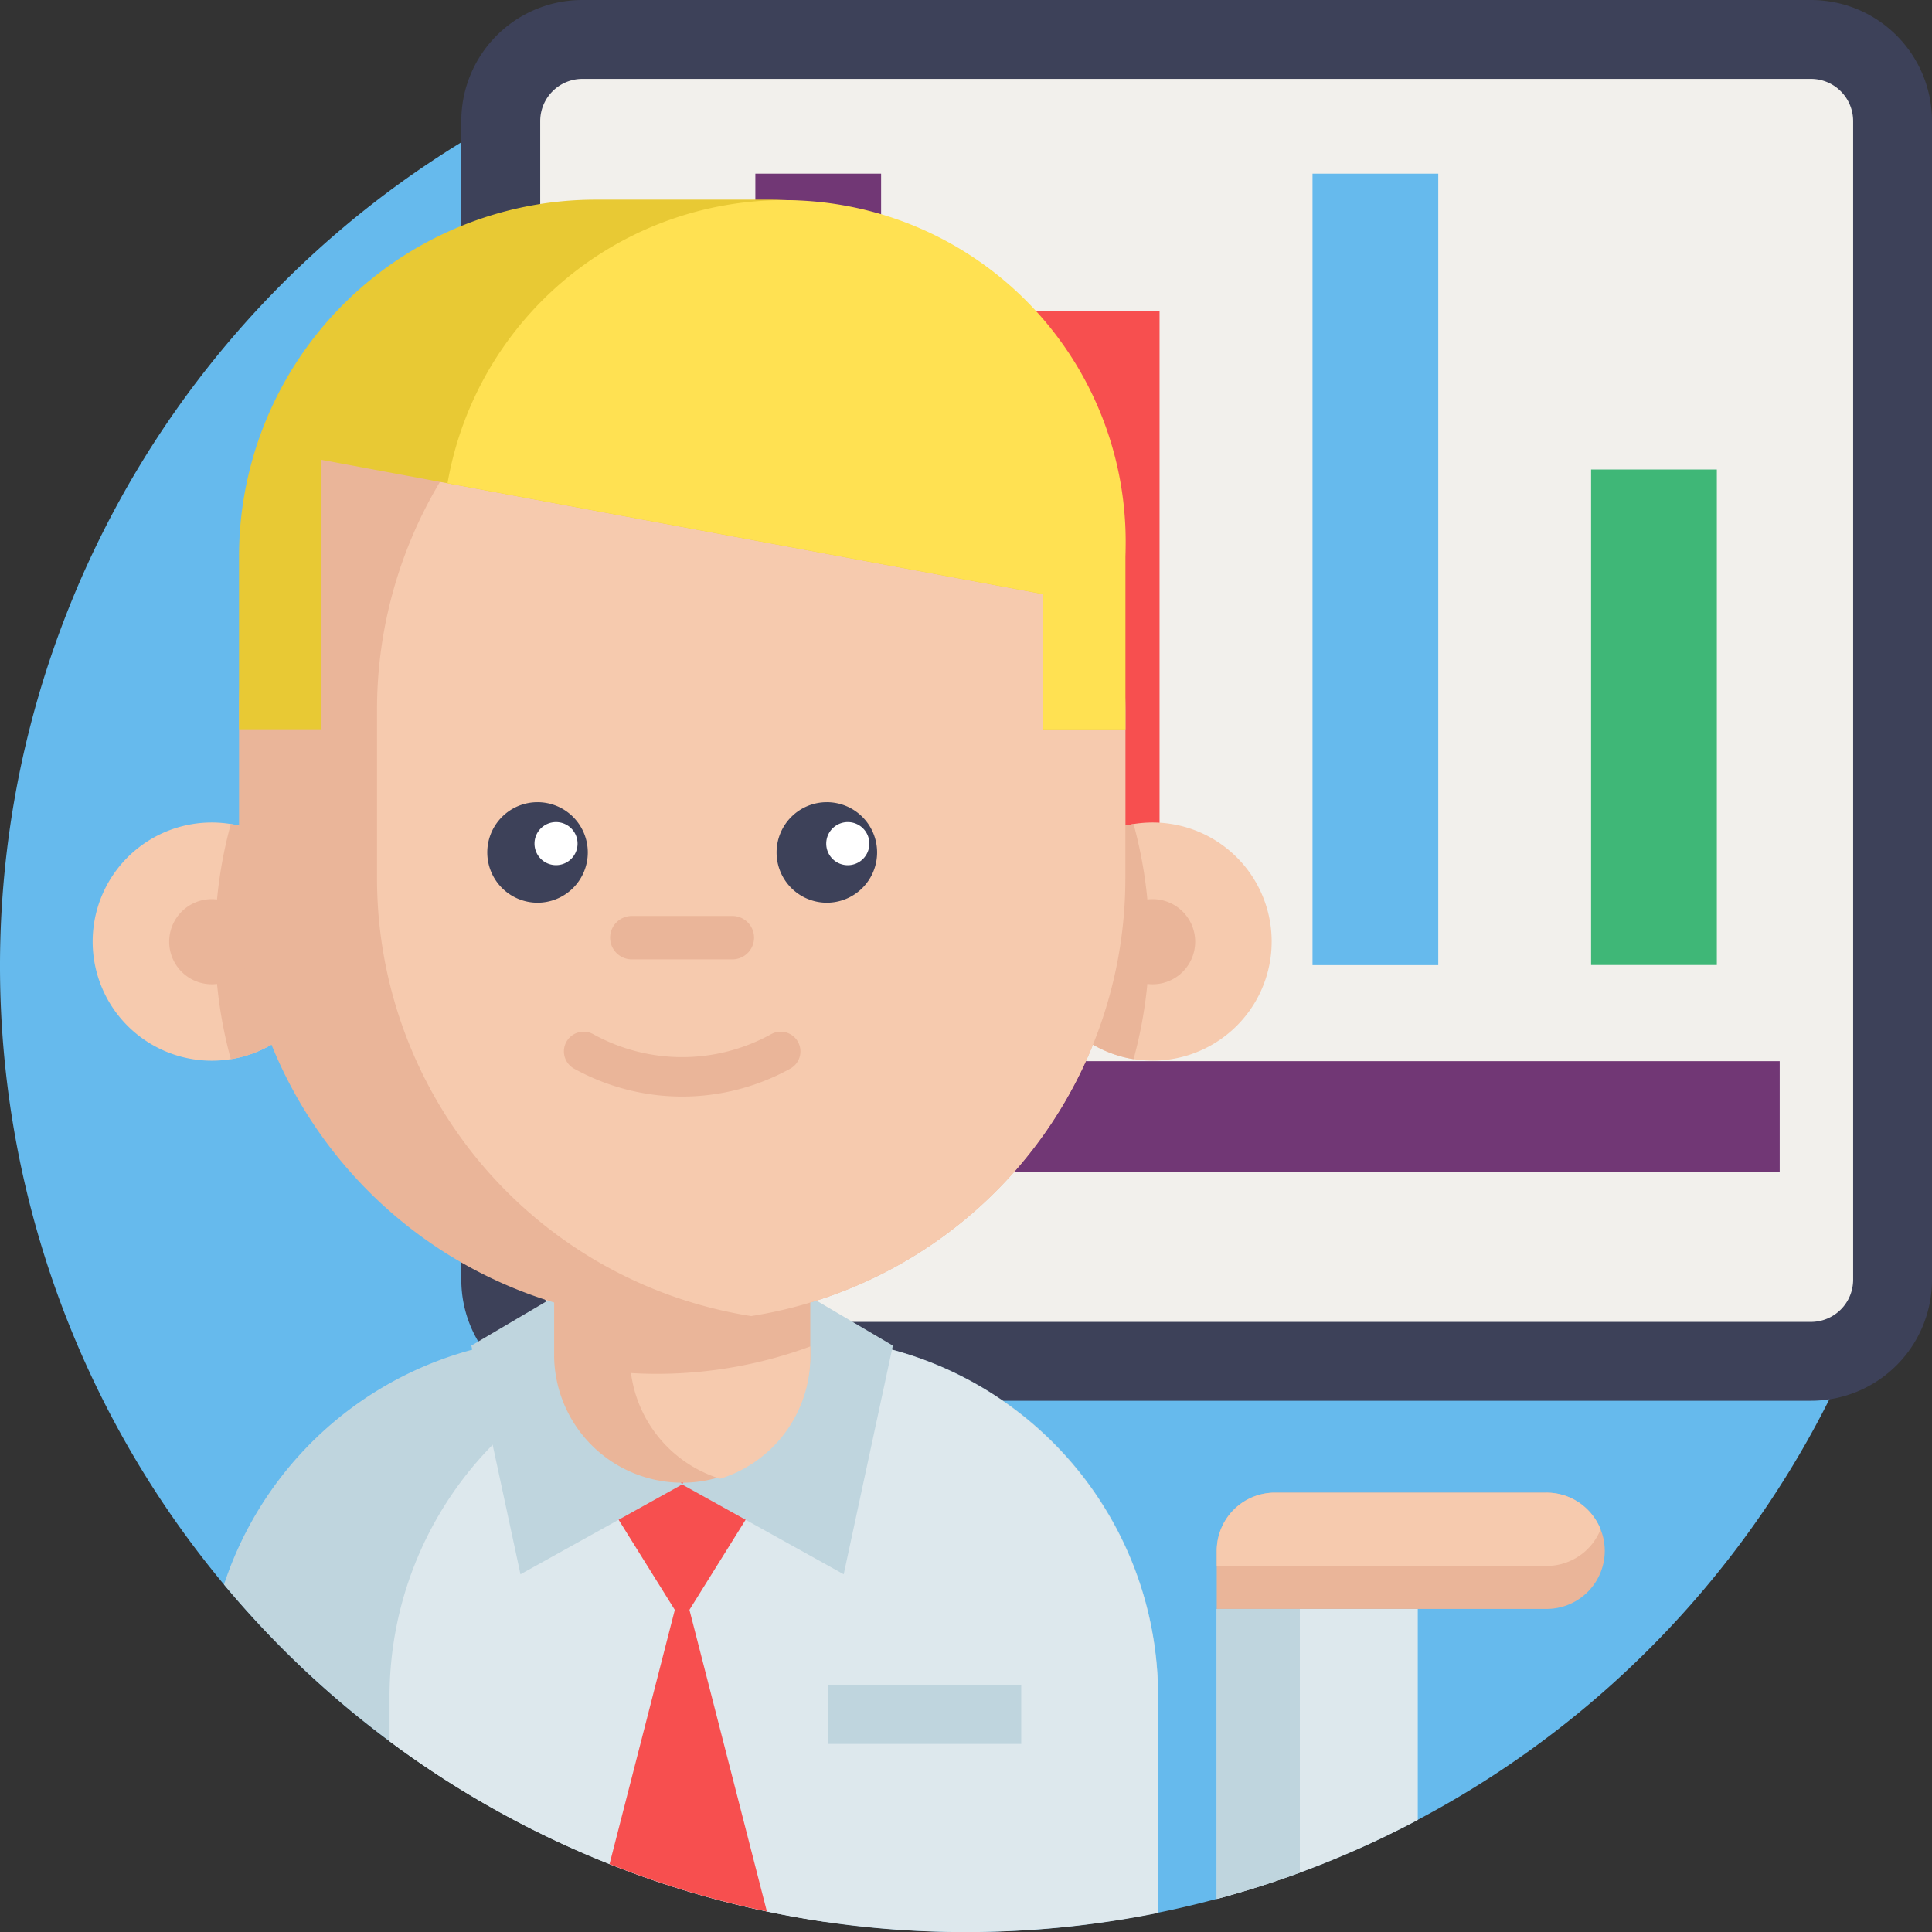
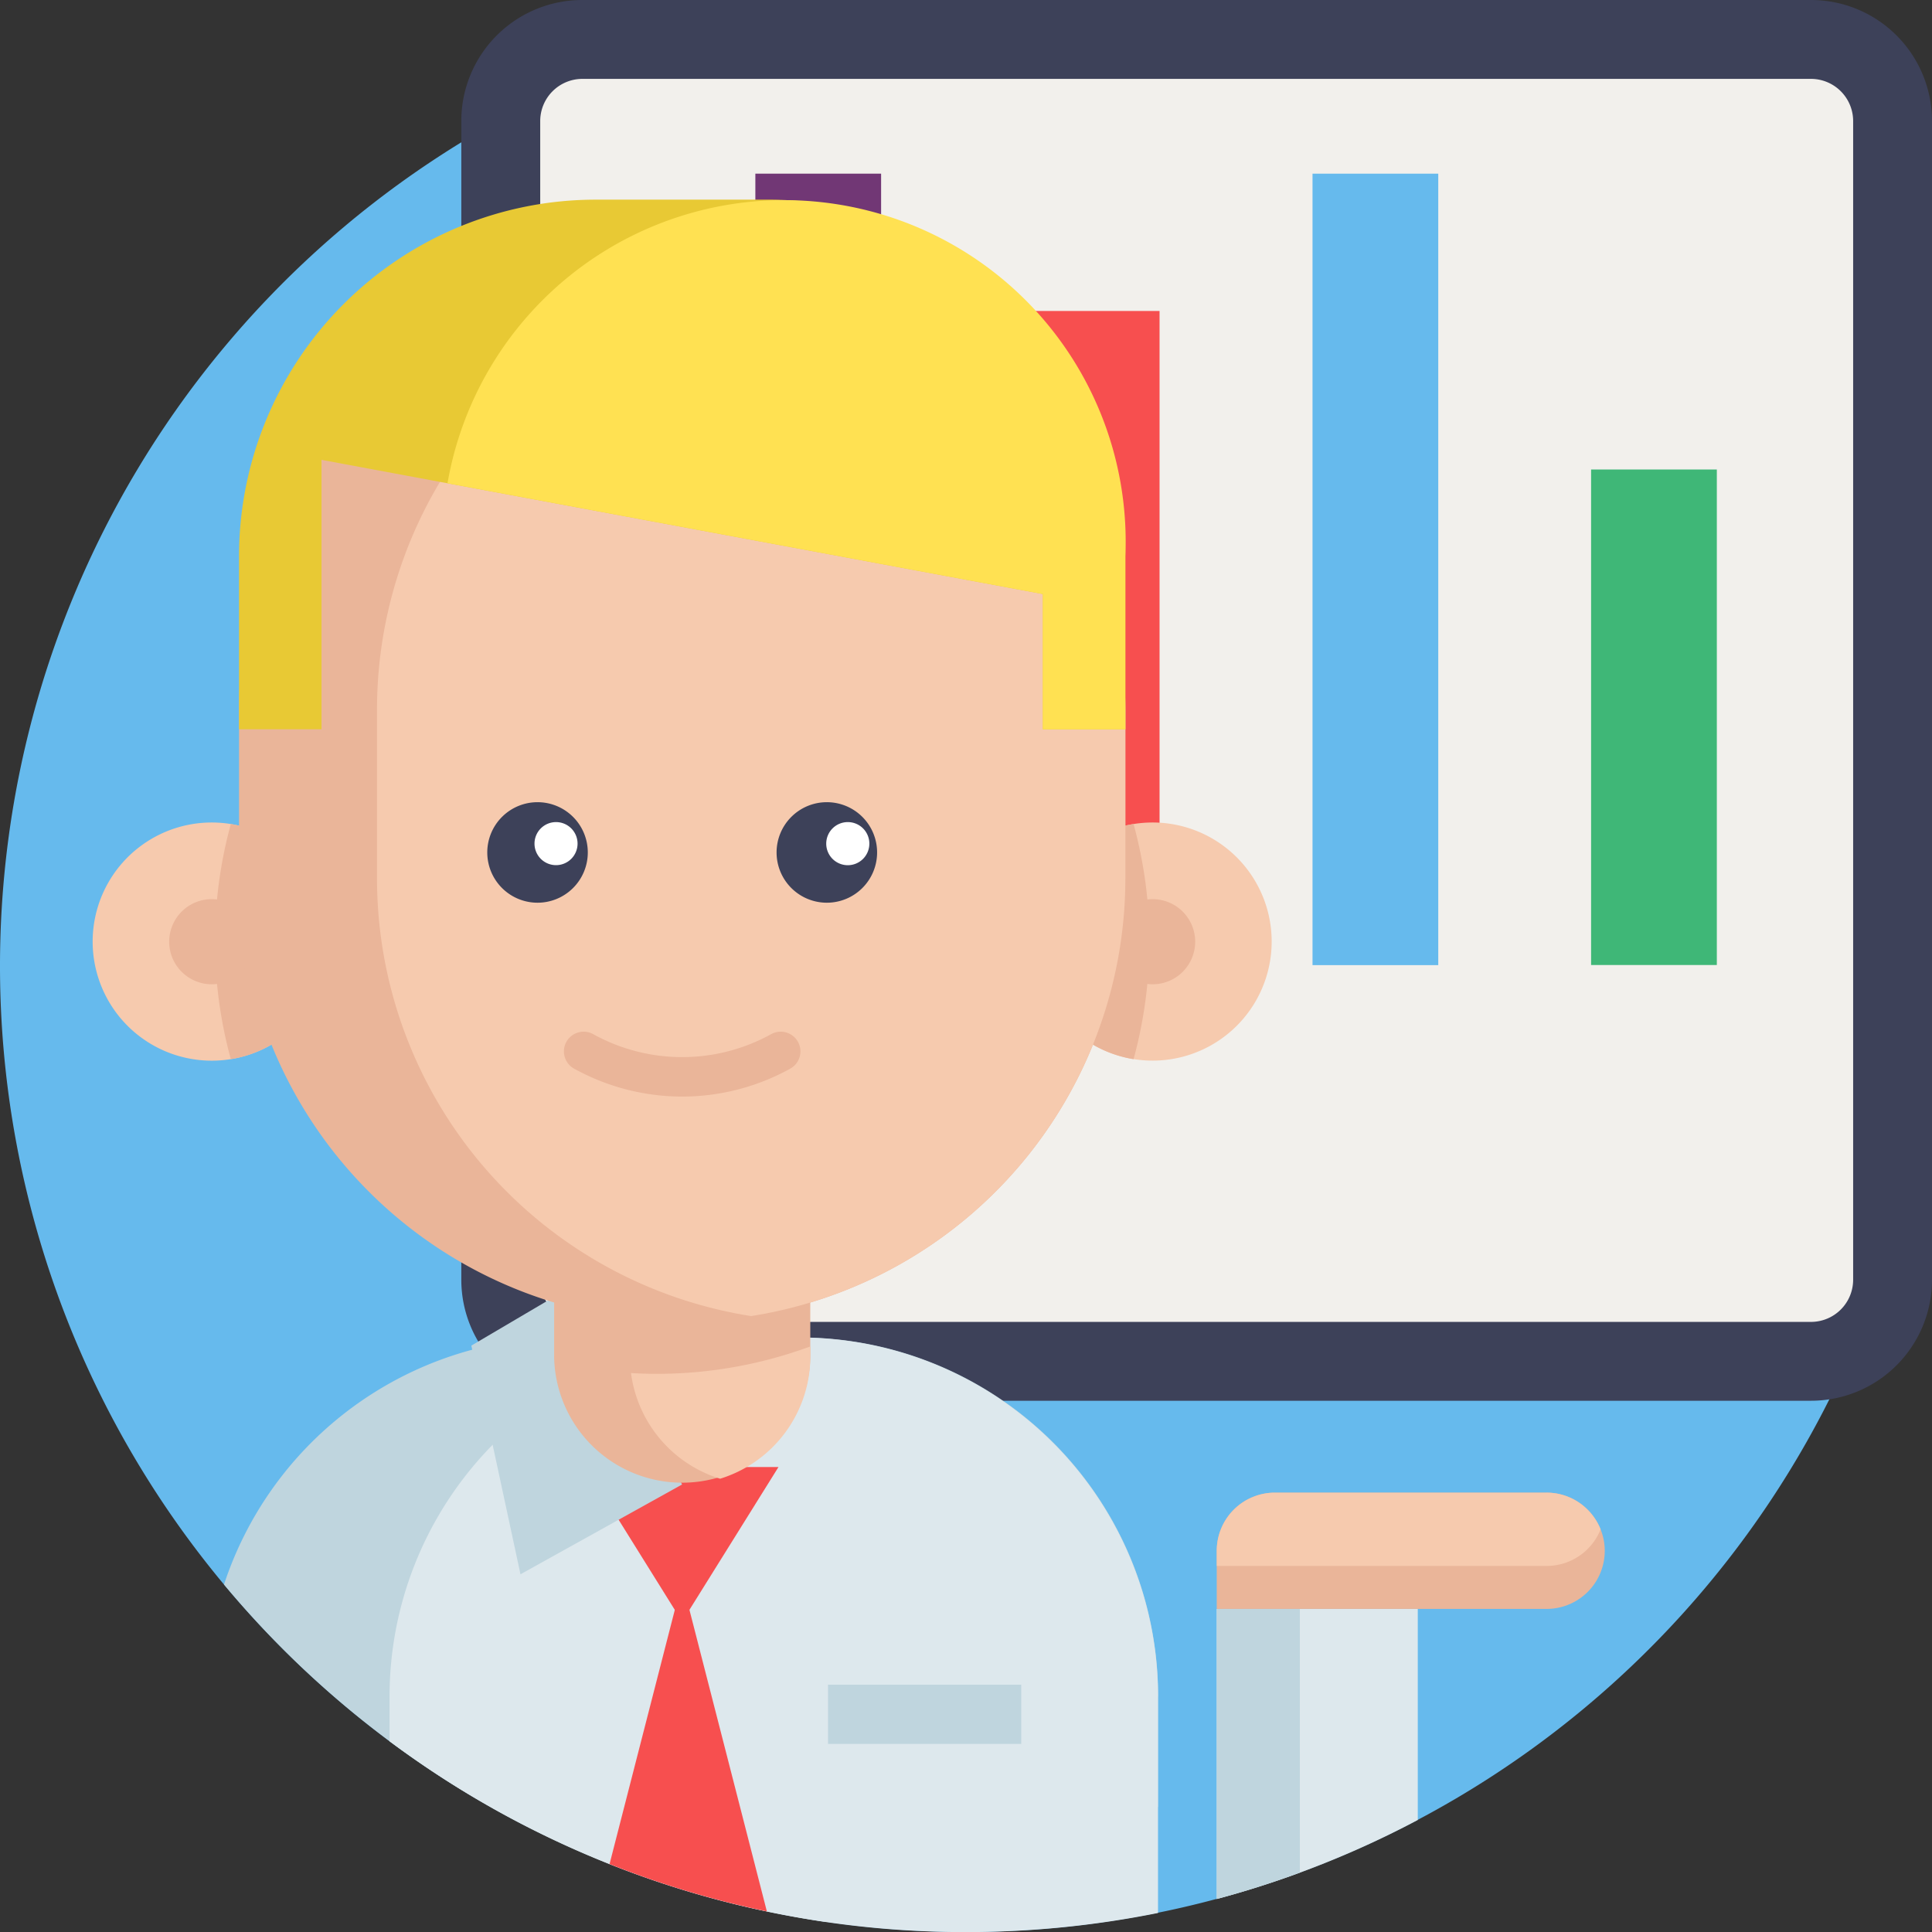
<svg xmlns="http://www.w3.org/2000/svg" id="analytics_2_" data-name="analytics (2)" width="70" height="70" viewBox="0 0 70 70">
  <rect x="0" y="0" width="70" height="70" fill="#333333" stroke="none" />
  <path id="Path_8437" data-name="Path 8437" d="M70,35A35,35,0,1,1,35,0,35,35,0,0,1,70,35Zm0,0" fill="#66baed" />
  <path id="Path_8438" data-name="Path 8438" d="M126.642,0h44.516a4.385,4.385,0,0,1,4.385,4.385V46.368a4.384,4.384,0,0,1-4.385,4.384H126.642a4.384,4.384,0,0,1-4.385-4.384V4.385A4.384,4.384,0,0,1,126.642,0Zm0,0" transform="translate(-105.543)" fill="#3d4159" />
  <path id="Path_8439" data-name="Path 8439" d="M144.684,65.936a1.528,1.528,0,0,1-1.527-1.527V22.426a1.529,1.529,0,0,1,1.527-1.527H189.2a1.529,1.529,0,0,1,1.527,1.527V64.409a1.529,1.529,0,0,1-1.527,1.527Zm0,0" transform="translate(-123.584 -18.041)" fill="#f2f0ec" />
-   <path id="Path_8440" data-name="Path 8440" d="M183.52,281.219h39.391v4.019H183.52Zm0,0" transform="translate(-158.429 -242.771)" fill="#713775" />
  <path id="Path_8441" data-name="Path 8441" d="M200.18,46.023h4.556V74.7H200.18Zm0,0" transform="translate(-172.812 -39.731)" fill="#713775" />
  <path id="Path_8442" data-name="Path 8442" d="M274,82.414h4.556v23.7H274Zm0,0" transform="translate(-236.543 -71.147)" fill="#f74f4f" />
  <path id="Path_8443" data-name="Path 8443" d="M347.832,46.023h4.556V74.7h-4.556Zm0,0" transform="translate(-300.277 -39.731)" fill="#66baed" />
  <path id="Path_8444" data-name="Path 8444" d="M421.656,124.422h4.556v17.953h-4.556Zm0,0" transform="translate(-364.008 -107.411)" fill="#3fb777" />
  <path id="Path_8445" data-name="Path 8445" d="M329.734,426.4v7.646a34.46,34.46,0,0,1-4.272,1.909q-1.475.544-3.012.955V426.4Zm0,0" transform="translate(-278.365 -368.105)" fill="#dde8ed" />
  <path id="Path_8446" data-name="Path 8446" d="M325.461,426.4v9.554q-1.475.544-3.012.955V426.4Zm0,0" transform="translate(-278.365 -368.105)" fill="#bfd5de" />
  <path id="Path_8447" data-name="Path 8447" d="M336.507,397.7a2.106,2.106,0,0,1-2.106,2.106H322.449V397.7a2.106,2.106,0,0,1,2.106-2.106H334.4a2.094,2.094,0,0,1,1.488.617,2.123,2.123,0,0,1,.467.709A2.084,2.084,0,0,1,336.507,397.7Zm0,0" transform="translate(-278.364 -341.512)" fill="#eab599" />
  <path id="Path_8448" data-name="Path 8448" d="M336.358,396.923a2.106,2.106,0,0,1-1.956,1.326H322.45V397.7a2.106,2.106,0,0,1,2.106-2.106H334.4a2.094,2.094,0,0,1,1.488.617A2.123,2.123,0,0,1,336.358,396.923Zm0,0" transform="translate(-278.365 -341.512)" fill="#f6caae" />
  <path id="Path_8449" data-name="Path 8449" d="M93.205,367.455v4a34.741,34.741,0,0,1-12.1,4.16A34.992,34.992,0,0,1,59.364,363.4a13.016,13.016,0,0,1,11.3-8.909q.527-.042,1.064-.043H80.2a12.988,12.988,0,0,1,13.009,13.006Zm0,0" transform="translate(-51.248 -305.989)" fill="#bfd5de" />
  <path id="Path_8450" data-name="Path 8450" d="M131.081,367.455V375.3a35.205,35.205,0,0,1-6.957.692,34.846,34.846,0,0,1-20.886-6.912v-1.622a13.007,13.007,0,0,1,13.009-13.006h1.826a13.006,13.006,0,0,1,13.009,13.006Zm0,0" transform="translate(-89.124 -305.989)" fill="#dde8ed" />
  <path id="Path_8451" data-name="Path 8451" d="M162.214,388.773l-3.492,5.6-3.491-5.6" transform="translate(-134.008 -335.62)" fill="#f74f4f" />
  <path id="Path_8452" data-name="Path 8452" d="M167.236,431.036a34.62,34.62,0,0,1-5.7-1.715l2.63-10.243Zm0,0" transform="translate(-139.451 -361.782)" fill="#f74f4f" />
  <g id="Group_1141" data-name="Group 1141" transform="translate(17.077 46.61)">
    <path id="Path_8453" data-name="Path 8453" d="M132.54,348.093l-5.856,3.254-1.781-8.285,3.638-2.143" transform="translate(-124.903 -340.918)" fill="#bfd5de" />
-     <path id="Path_8454" data-name="Path 8454" d="M180.762,348.093l5.855,3.254,1.781-8.285-3.639-2.143" transform="translate(-173.125 -340.918)" fill="#bfd5de" />
    <path id="Path_8455" data-name="Path 8455" d="M219.434,446.453h7V448.6h-7Zm0,0" transform="translate(-206.51 -432.024)" fill="#bfd5de" />
  </g>
  <path id="Path_8456" data-name="Path 8456" d="M156.125,317.8v5.7a4.641,4.641,0,0,1-9.281,0v-5.7Zm0,0" transform="translate(-126.767 -274.352)" fill="#eab599" />
  <path id="Path_8457" data-name="Path 8457" d="M173.7,356.816v.361a4.64,4.64,0,0,1-3.268,4.433,4.639,4.639,0,0,1-3.23-3.829q.465.029.935.029a16.052,16.052,0,0,0,5.564-.994Zm0,0" transform="translate(-144.34 -308.033)" fill="#f6caae" />
  <path id="Path_8458" data-name="Path 8458" d="M33.178,222.284a4.315,4.315,0,1,1-3.625-4.26A4.316,4.316,0,0,1,33.178,222.284Zm0,0" transform="translate(-21.191 -188.168)" fill="#f6caae" />
  <path id="Path_8459" data-name="Path 8459" d="M61.178,222.635a4.316,4.316,0,0,1-3.625,4.26,16.137,16.137,0,0,1,0-8.52A4.316,4.316,0,0,1,61.178,222.635Zm0,0" transform="translate(-49.19 -188.519)" fill="#eab599" />
  <path id="Path_8460" data-name="Path 8460" d="M47.917,239.8a1.542,1.542,0,1,1-1.542-1.542A1.542,1.542,0,0,1,47.917,239.8Zm0,0" transform="translate(-38.703 -205.68)" fill="#eab599" />
  <path id="Path_8461" data-name="Path 8461" d="M273.895,222.284a4.314,4.314,0,1,0,3.624-4.26A4.316,4.316,0,0,0,273.895,222.284Zm0,0" transform="translate(-236.448 -188.168)" fill="#f6caae" />
  <path id="Path_8462" data-name="Path 8462" d="M273.895,222.635a4.316,4.316,0,0,0,3.624,4.26,16.122,16.122,0,0,0,0-8.52A4.316,4.316,0,0,0,273.895,222.635Zm0,0" transform="translate(-236.448 -188.519)" fill="#eab599" />
  <path id="Path_8463" data-name="Path 8463" d="M95.46,86.65v6.114a16.056,16.056,0,0,1-13.48,15.848l-.079.013a15.839,15.839,0,0,1-2.5.194A16.056,16.056,0,0,1,63.347,92.765V86.65A16.046,16.046,0,0,1,79.4,70.593h0A16.042,16.042,0,0,1,95.46,86.65Zm0,0" transform="translate(-54.686 -60.942)" fill="#eab599" />
  <path id="Path_8464" data-name="Path 8464" d="M297.264,239.8a1.542,1.542,0,1,1-1.542-1.542A1.542,1.542,0,0,1,297.264,239.8Zm0,0" transform="translate(-253.96 -205.68)" fill="#eab599" />
  <path id="Path_8465" data-name="Path 8465" d="M127.031,87.875v6.114a16.056,16.056,0,0,1-13.48,15.848l-.079.013A16.058,16.058,0,0,1,99.917,93.989V87.875a16.06,16.06,0,0,1,13.557-15.863,16.06,16.06,0,0,1,13.556,15.863Zm0,0" transform="translate(-86.257 -62.166)" fill="#f6caae" />
  <path id="Path_8466" data-name="Path 8466" d="M132.775,214.419a1.821,1.821,0,1,1-1.822-1.822A1.821,1.821,0,0,1,132.775,214.419Zm0,0" transform="translate(-111.478 -183.532)" fill="#3d4159" />
  <path id="Path_8467" data-name="Path 8467" d="M209.443,214.419a1.821,1.821,0,1,1-1.822-1.822A1.821,1.821,0,0,1,209.443,214.419Zm0,0" transform="translate(-177.664 -183.532)" fill="#3d4159" />
  <path id="Path_8468" data-name="Path 8468" d="M143.205,218.643a.78.78,0,1,1-.78-.78A.78.78,0,0,1,143.205,218.643Zm0,0" transform="translate(-122.279 -188.077)" fill="#fff" />
  <path id="Path_8469" data-name="Path 8469" d="M220.526,218.643a.781.781,0,1,1-.78-.78A.78.78,0,0,1,220.526,218.643Zm0,0" transform="translate(-189.028 -188.077)" fill="#fff" />
-   <path id="Path_8470" data-name="Path 8470" d="M166.147,244.318H162.5a.786.786,0,0,1,0-1.572h3.643a.786.786,0,1,1,0,1.572Zm0,0" transform="translate(-139.608 -209.558)" fill="#eab599" />
  <path id="Path_8471" data-name="Path 8471" d="M153.732,275.755a8.113,8.113,0,0,1-3.915-1.011.714.714,0,1,1,.688-1.252,6.664,6.664,0,0,0,6.453,0,.714.714,0,1,1,.688,1.252A8.111,8.111,0,0,1,153.732,275.755Zm0,0" transform="translate(-129.015 -236.024)" fill="#eab599" />
  <path id="Path_8472" data-name="Path 8472" d="M95.46,65.826v6.263H92.472v-4.9L70.9,63.176l-4.564-.849v9.761H63.347V65.826A12.926,12.926,0,0,1,76.273,52.9h6.261c.17,0,.34,0,.51.012A12.923,12.923,0,0,1,95.46,65.826Zm0,0" transform="translate(-54.687 -45.666)" fill="#e8c934" />
  <path id="Path_8473" data-name="Path 8473" d="M143.15,65.9v6.263h-2.989v-4.9L118.59,63.25a12.377,12.377,0,0,1,24.56,2.65Zm0,0" transform="translate(-102.376 -45.74)" fill="#ffe152" />
</svg>